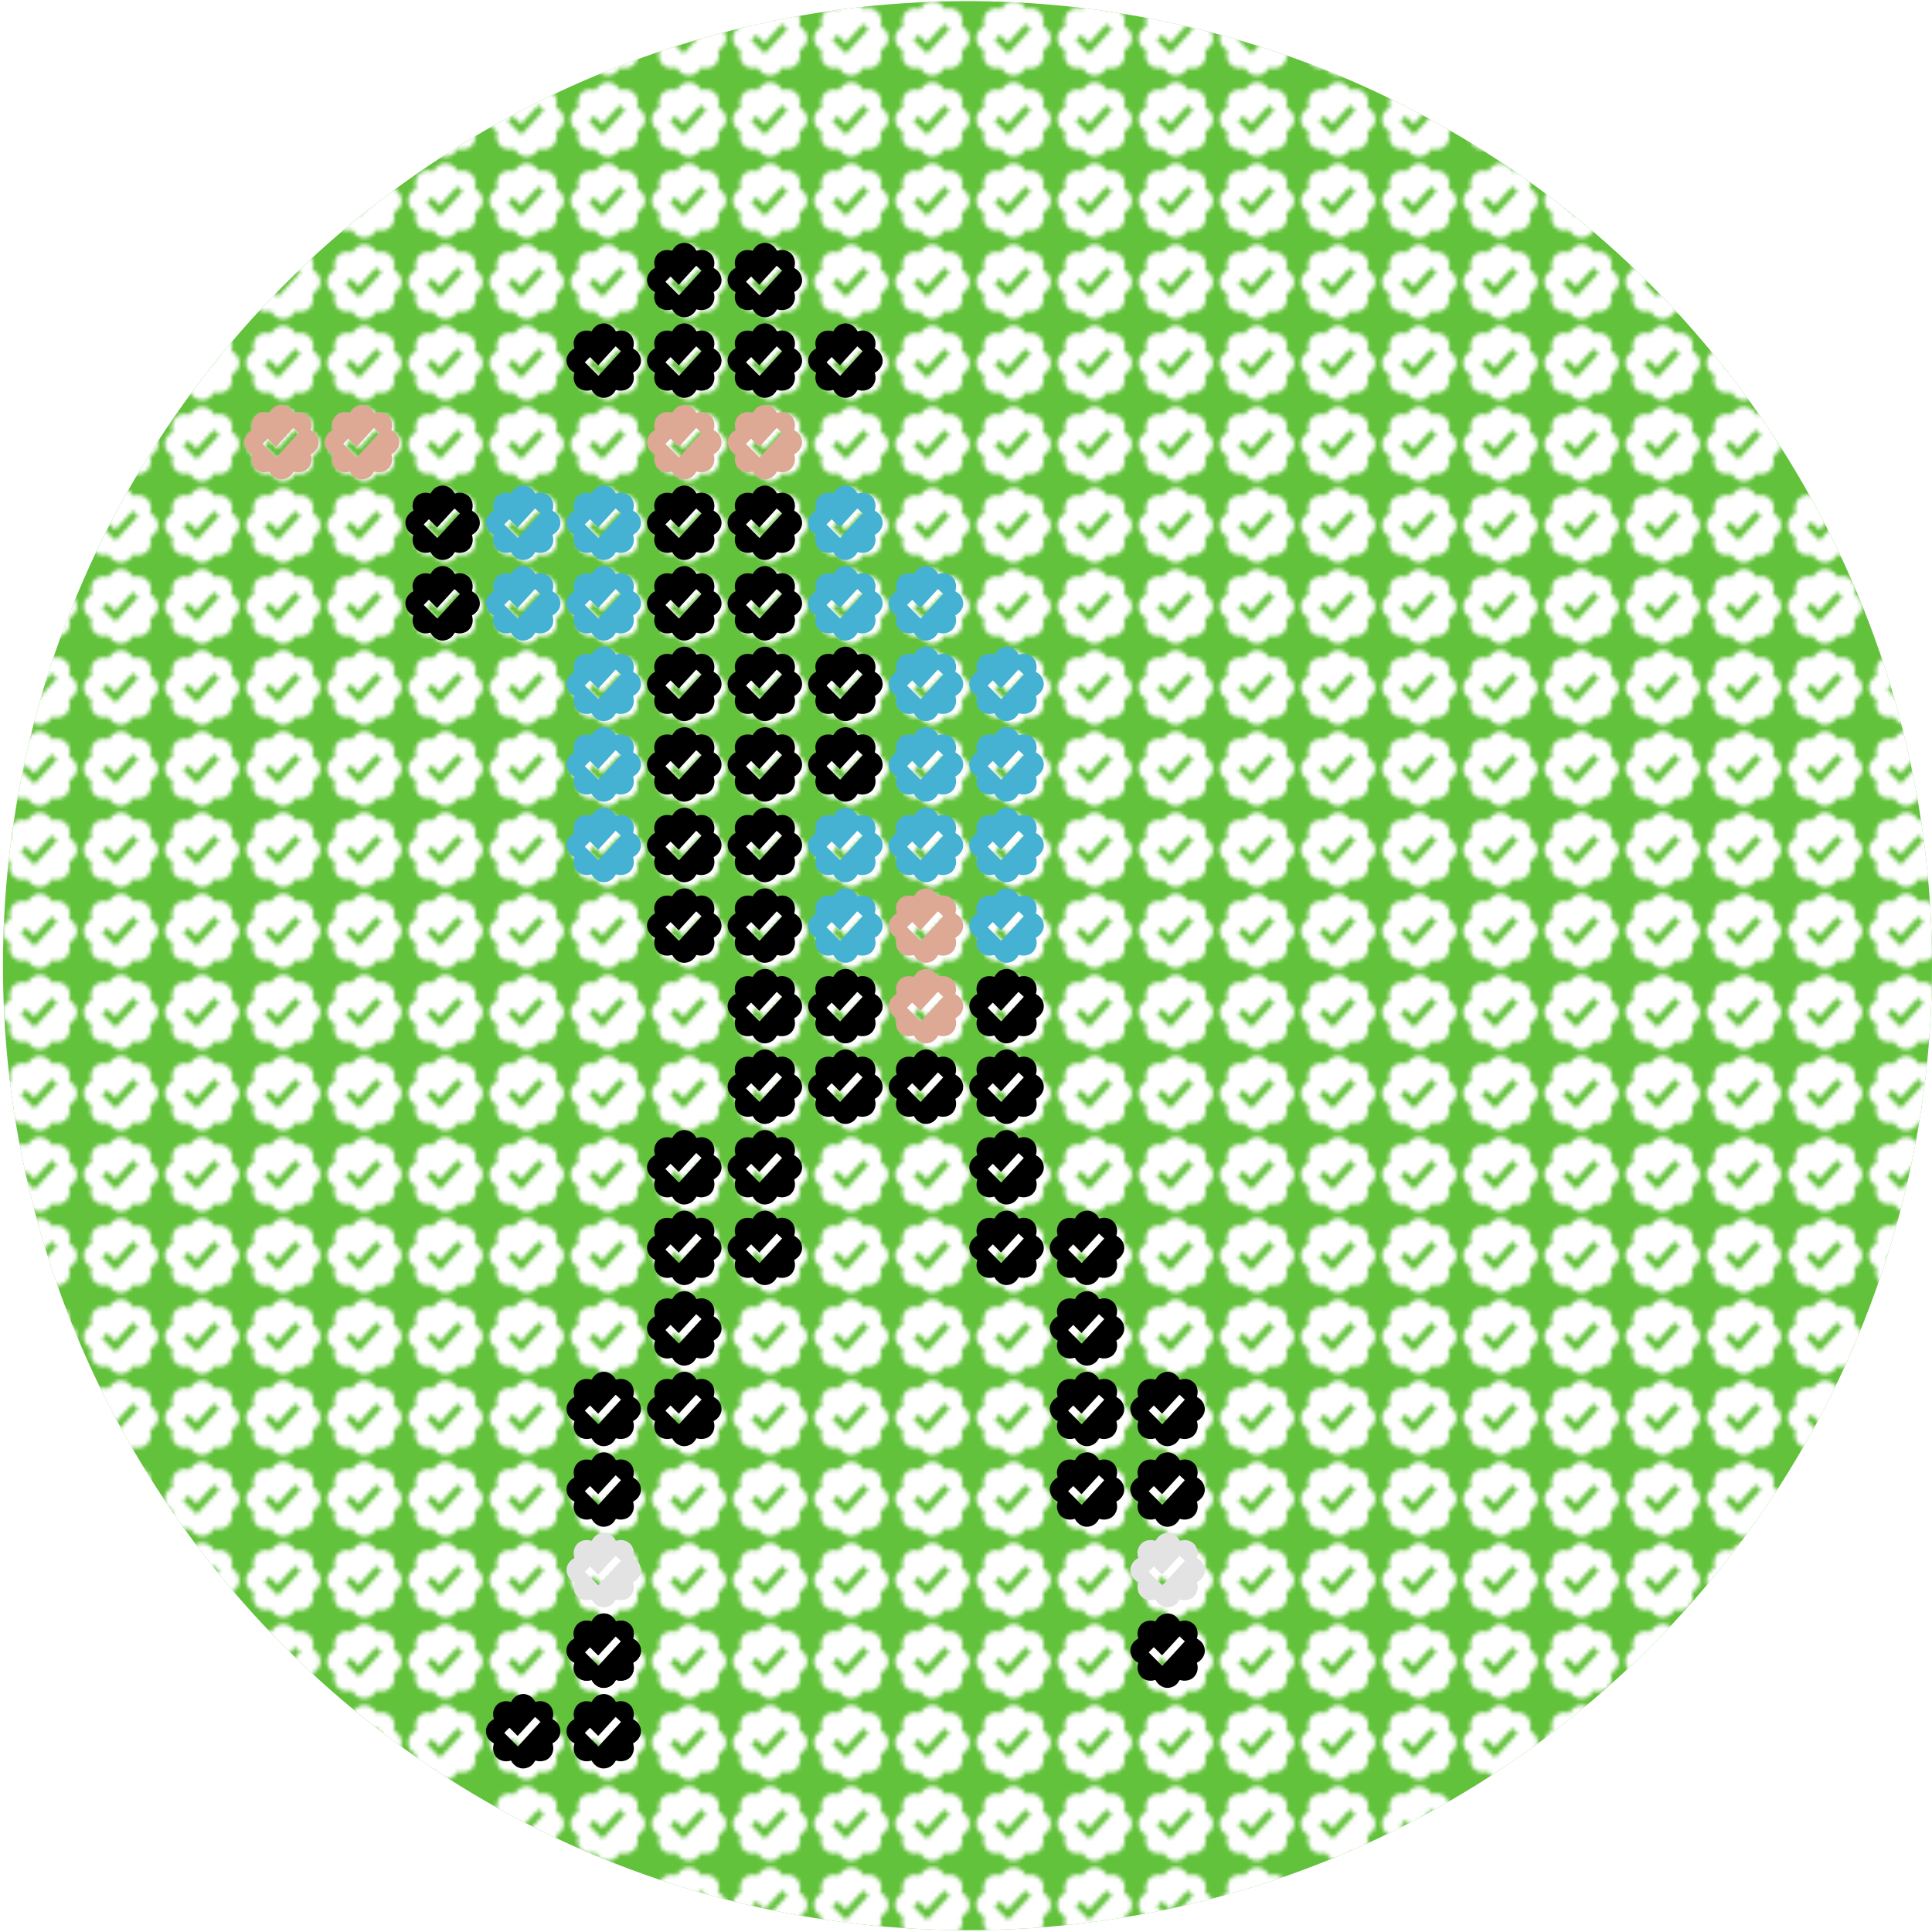
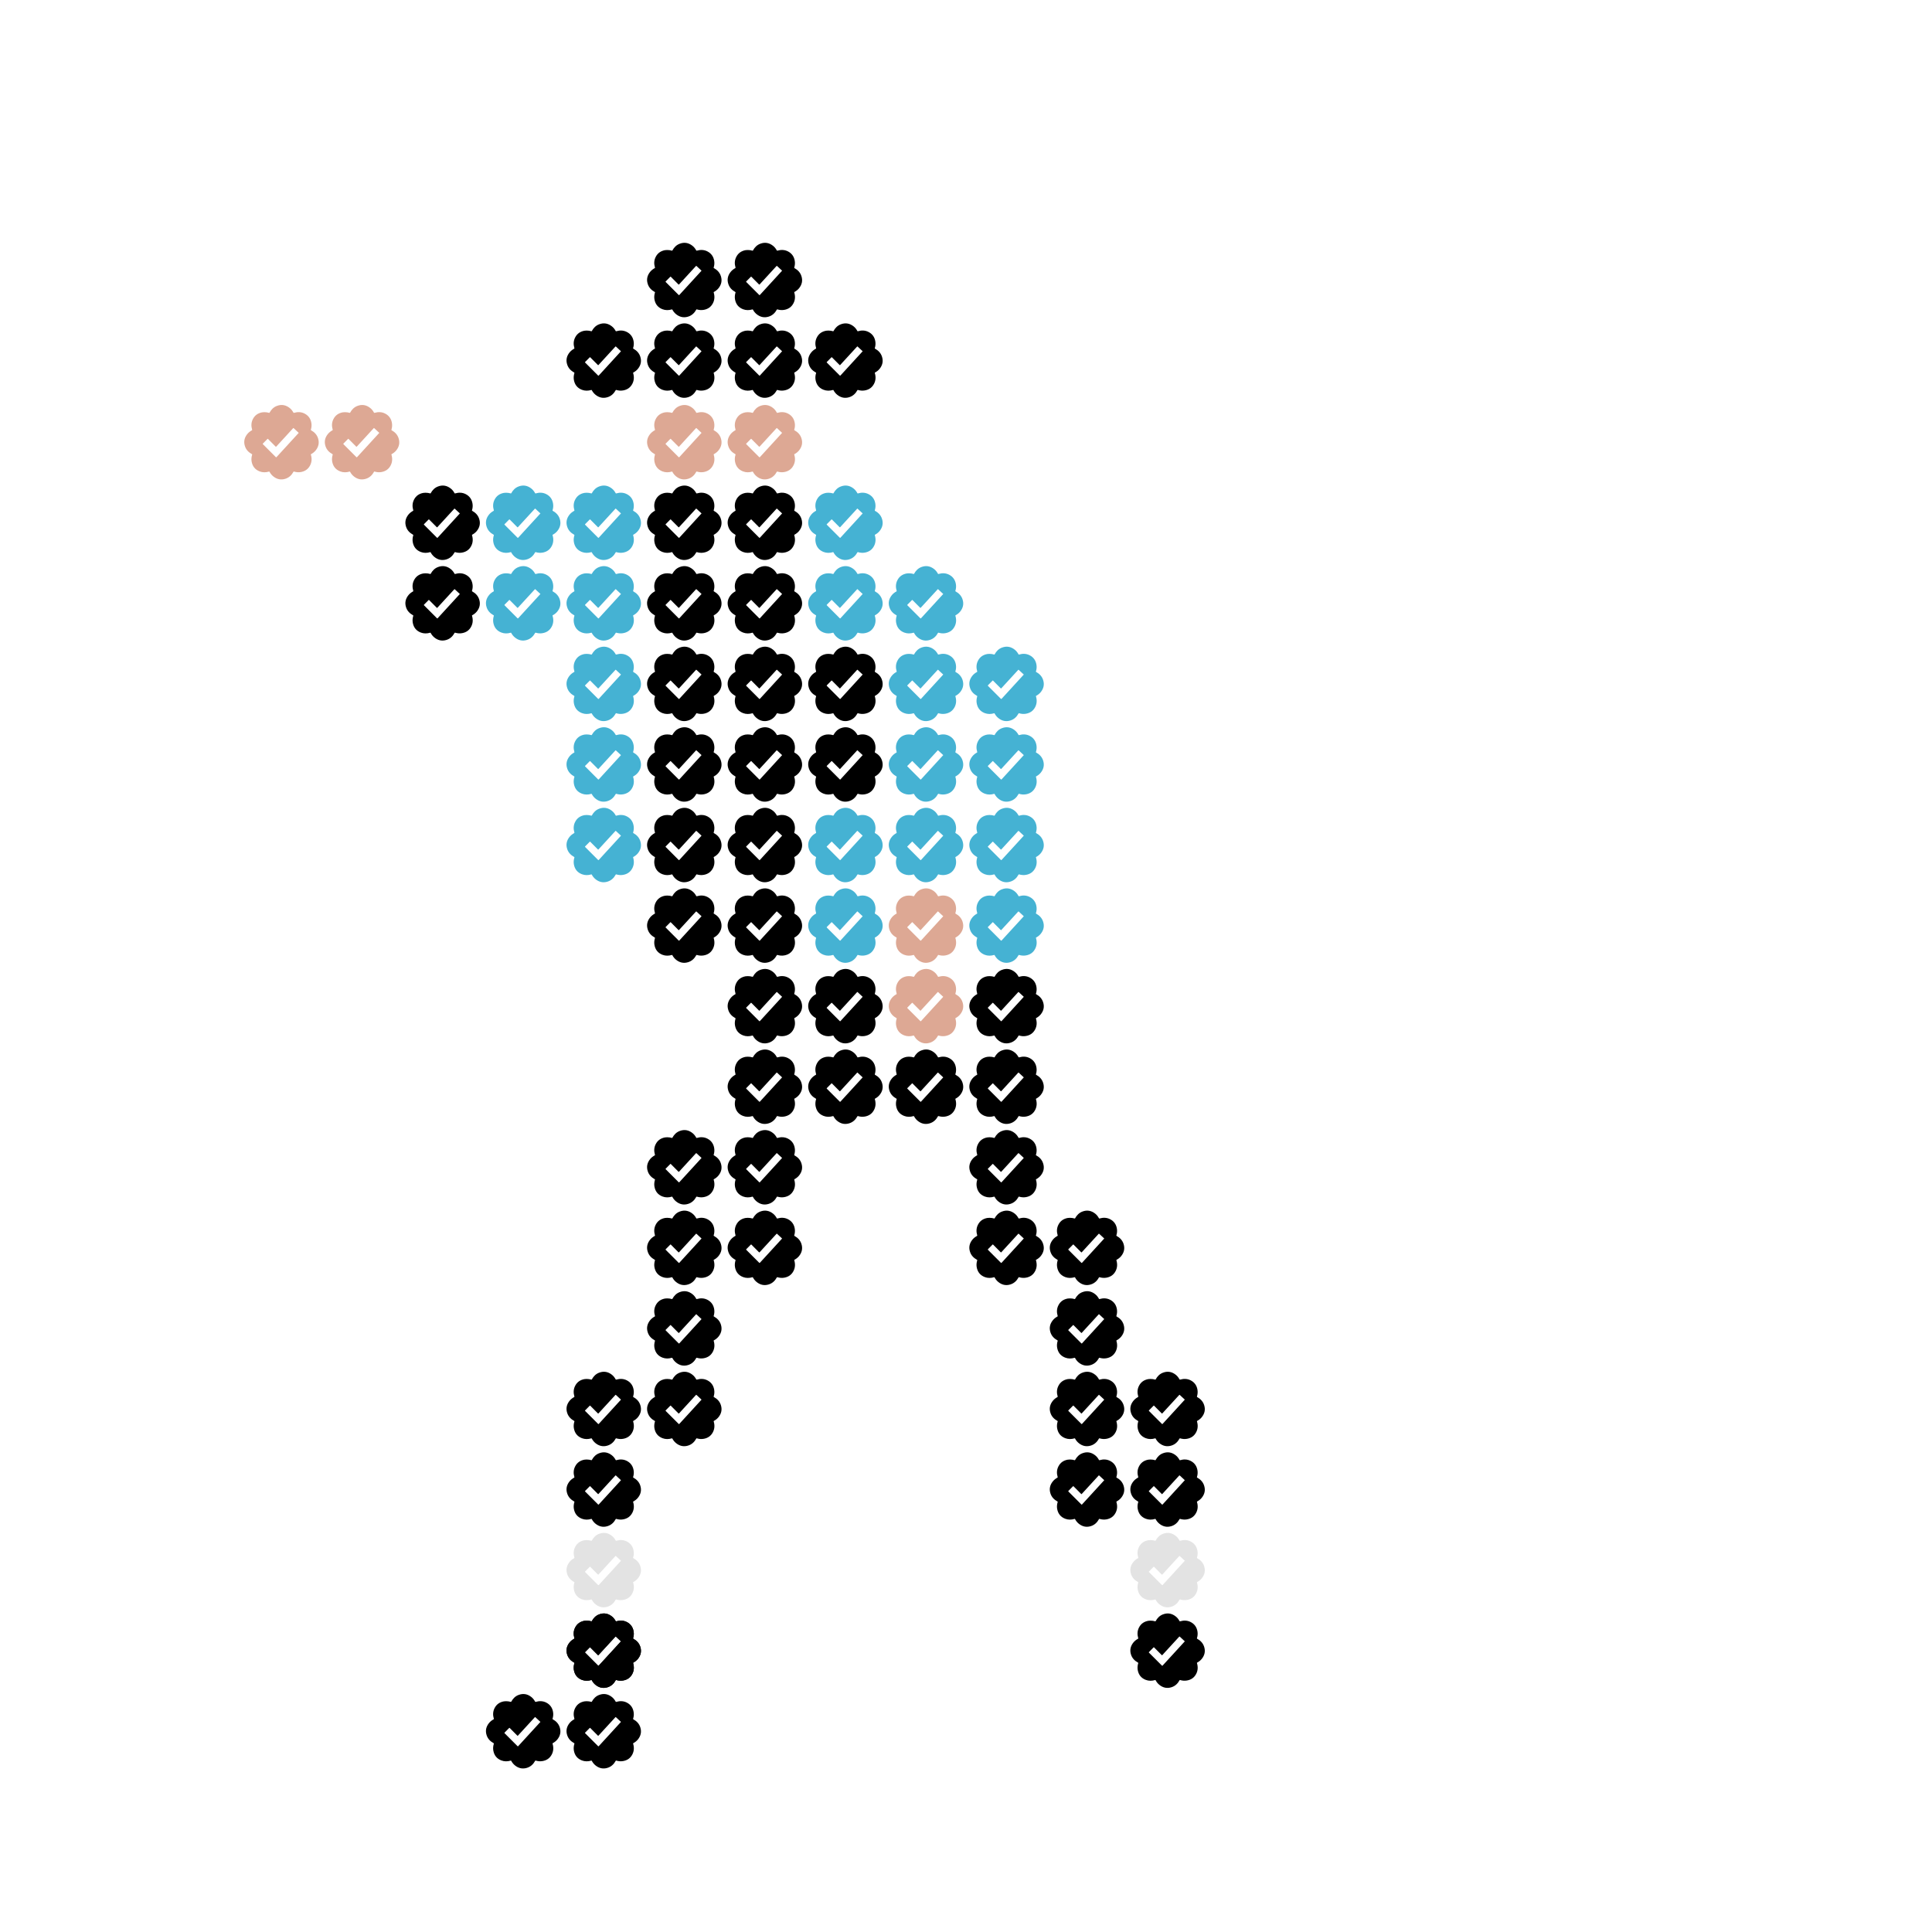
<svg xmlns="http://www.w3.org/2000/svg" xmlns:xlink="http://www.w3.org/1999/xlink" version="1.1" x="0px" y="0px" viewBox="0 0 500 500" style="enable-background:new 0 0 500 500;" xml:space="preserve">
  <style type="text/css">.background{fill:#63C23C;}.jacket{fill:#45b2d3;}.whiteTransparent{opacity:0.18;fill:#FFFFFF;}.black{fill:#000000;}.creame{fill:#DDA894;} .pattern{fill:url(#chekesPattenr);} .silver{fill:#e3e3e3;} </style>
  <defs>
    <path id="check" d="M19.76,8.91c-0.3-0.94-0.94-1.6-1.79-2.07C17.9,6.8,17.87,6.77,17.9,6.69c0.18-0.57,0.23-1.16,0.13-1.75 c-0.18-1.08-0.75-1.9-1.72-2.41c-0.88-0.46-1.81-0.49-2.76-0.21c-0.09,0.03-0.12,0.01-0.17-0.07c-0.24-0.45-0.55-0.85-0.95-1.17 c-1-0.8-2.12-1.01-3.32-0.55C8.25,0.85,7.65,1.47,7.22,2.26C7.18,2.33,7.15,2.35,7.07,2.32C6.69,2.21,6.31,2.15,5.87,2.15 c-0.16,0-0.36,0.01-0.56,0.04C4.21,2.39,3.38,2.96,2.88,3.97C2.44,4.85,2.43,5.76,2.7,6.68C2.73,6.77,2.71,6.8,2.64,6.84 C2.2,7.08,1.81,7.38,1.49,7.76C0.71,8.7,0.45,9.77,0.84,10.95c0.3,0.94,0.95,1.59,1.8,2.06c0.08,0.04,0.09,0.08,0.06,0.16 c-0.17,0.55-0.23,1.12-0.14,1.7c0.21,1.26,0.89,2.15,2.09,2.61c0.79,0.3,1.59,0.29,2.4,0.05c0.08-0.02,0.12-0.02,0.16,0.06 c0.23,0.44,0.54,0.83,0.93,1.15c0.92,0.76,1.97,1.01,3.12,0.66c0.97-0.29,1.65-0.94,2.13-1.81c0.04-0.07,0.07-0.09,0.15-0.07 c0.57,0.17,1.14,0.23,1.73,0.13c1.1-0.18,1.93-0.74,2.44-1.74c0.45-0.88,0.48-1.81,0.2-2.75c-0.02-0.08-0.02-0.12,0.06-0.16 c0.44-0.23,0.83-0.54,1.15-0.92C19.89,11.14,20.14,10.08,19.76,8.91z M14.69,7.58c-0.61,0.67-1.23,1.34-1.84,2.01 c-1.28,1.39-2.55,2.79-3.83,4.18c-0.07,0.08-0.11,0.09-0.19,0.01c-1.11-1.12-2.22-2.23-3.34-3.34c-0.07-0.07-0.07-0.1,0-0.17 c0.4-0.39,0.79-0.79,1.18-1.19c0.05-0.06,0.08-0.05,0.14,0c0.66,0.66,1.32,1.32,1.97,1.98c0.07,0.07,0.1,0.06,0.16,0 c1.45-1.59,2.91-3.17,4.37-4.76c0.05-0.05,0.08-0.07,0.14-0.01c0.41,0.39,0.83,0.77,1.24,1.15c0.02,0.02,0.04,0.04,0.07,0.06 C14.72,7.54,14.71,7.56,14.69,7.58z" />
  </defs>
  <pattern width="20.85" height="20.85" patternUnits="userSpaceOnUse" id="checks" viewBox="0 0 20.85 20.85" style="overflow:visible;">
    <g>
      <use href="#check" class="whiteTransparent" />
    </g>
  </pattern>
-   <circle class="background" cx="250.38" cy="249.91" r="249.62" />
  <pattern id="chekesPattenr" xlink:href="#checks"> </pattern>
  <circle class="pattern" cx="250.38" cy="249.91" r="249.62" />
  <g transform="translate(0, -20.85)">
    <use href="#check" class="black" y="83.4" x="166.8" />
    <use href="#check" class="black" y="83.4" x="187.65" />
    <use href="#check" class="black" y="104.25" x="145.95" />
    <use href="#check" class="black" y="104.25" x="166.8" />
    <use href="#check" class="black" y="104.25" x="187.65" />
    <use href="#check" class="black" y="104.25" x="208.5" />
    <use href="#check" class="creame" y="125.37" x="166.8" />
    <use href="#check" class="creame" y="125.37" x="187.65" />
    <use href="#check" class="creame" y="125.37" x="62.55" />
    <use href="#check" class="creame" y="125.37" x="83.4" />
    <use href="#check" class="black" y="146.22" x="104.25" />
    <use href="#check" class="jacket" y="146.22" x="125.1" />
    <use href="#check" class="jacket" y="146.22" x="145.95" />
    <use href="#check" class="black" y="146.22" x="166.8" />
    <use href="#check" class="black" y="146.22" x="187.65" />
    <use href="#check" class="jacket" y="146.22" x="208.5" />
    <use href="#check" class="black" y="167.07" x="104.25" />
    <use href="#check" class="jacket" y="167.07" x="125.1" />
    <use href="#check" class="jacket" y="167.07" x="145.95" />
    <use href="#check" class="black" y="167.07" x="166.8" />
    <use href="#check" class="black" y="167.07" x="187.65" />
    <use href="#check" class="jacket" y="167.07" x="208.5" />
    <use href="#check" class="jacket" y="167.07" x="229.35" />
    <use href="#check" class="jacket" y="187.92" x="145.95" />
    <use href="#check" class="black" y="187.92" x="166.8" />
    <use href="#check" class="black" y="187.92" x="187.65" />
    <use href="#check" class="black" y="187.92" x="208.5" />
    <use href="#check" class="jacket" y="187.92" x="229.35" />
    <use href="#check" class="jacket" y="187.92" x="250.2" />
    <use href="#check" class="jacket" y="208.77" x="145.95" />
    <use href="#check" class="black" y="208.77" x="166.8" />
    <use href="#check" class="black" y="208.77" x="187.65" />
    <use href="#check" class="black" y="208.77" x="208.5" />
    <use href="#check" class="jacket" y="208.77" x="229.35" />
    <use href="#check" class="jacket" y="208.77" x="250.2" />
    <use href="#check" class="jacket" y="229.62" x="145.95" />
    <use href="#check" class="black" y="229.62" x="166.8" />
    <use href="#check" class="black" y="229.62" x="187.65" />
    <use href="#check" class="jacket" y="229.62" x="208.5" />
    <use href="#check" class="jacket" y="229.62" x="229.35" />
    <use href="#check" class="jacket" y="229.62" x="250.2" />
    <use href="#check" class="black" y="250.47" x="166.8" />
    <use href="#check" class="black" y="250.47" x="187.65" />
    <use href="#check" class="jacket" y="250.47" x="208.5" />
    <use href="#check" class="creame" y="250.47" x="229.35" />
    <use href="#check" class="jacket" y="250.47" x="250.2" />
    <use href="#check" class="black" y="271.32" x="187.65" />
    <use href="#check" class="black" y="271.32" x="208.5" />
    <use href="#check" class="creame" y="271.32" x="229.35" />
    <use href="#check" class="black" y="271.32" x="250.2" />
    <use href="#check" class="black" y="292.17" x="187.65" />
    <use href="#check" class="black" y="292.17" x="208.5" />
    <use href="#check" class="black" y="292.17" x="229.35" />
    <use href="#check" class="black" y="292.17" x="250.2" />
    <use href="#check" class="black" y="313.02" x="166.8" />
    <use href="#check" class="black" y="313.02" x="187.65" />
    <use href="#check" class="black" y="313.02" x="250.2" />
    <use href="#check" class="black" y="333.87" x="166.8" />
    <use href="#check" class="black" y="333.87" x="187.65" />
    <use href="#check" class="black" y="333.87" x="250.2" />
    <use href="#check" class="black" y="333.87" x="271.02" />
    <use href="#check" class="black" y="354.72" x="166.8" />
    <use href="#check" class="black" y="354.72" x="271.02" />
    <use href="#check" class="black" y="375.57" x="145.95" />
    <use href="#check" class="black" y="375.57" x="166.8" />
    <use href="#check" class="black" y="375.57" x="271.02" />
    <use href="#check" class="black" y="375.57" x="291.87" />
    <use href="#check" class="black" y="396.42" x="145.95" />
    <use href="#check" class="black" y="396.42" x="271.02" />
    <use href="#check" class="black" y="396.42" x="291.87" />
    <use href="#check" class="silver" y="417.27" x="145.95" />
    <use href="#check" class="silver" y="417.27" x="291.87" />
    <use href="#check" class="black" y="438.12" x="145.95" />
    <use href="#check" class="black" y="438.12" x="291.87" />
    <use href="#check" class="black" y="438.12" x="145.95" />
    <use href="#check" class="black" y="458.97" x="125.1" />
    <use href="#check" class="black" y="458.97" x="145.95" />
  </g>
</svg>